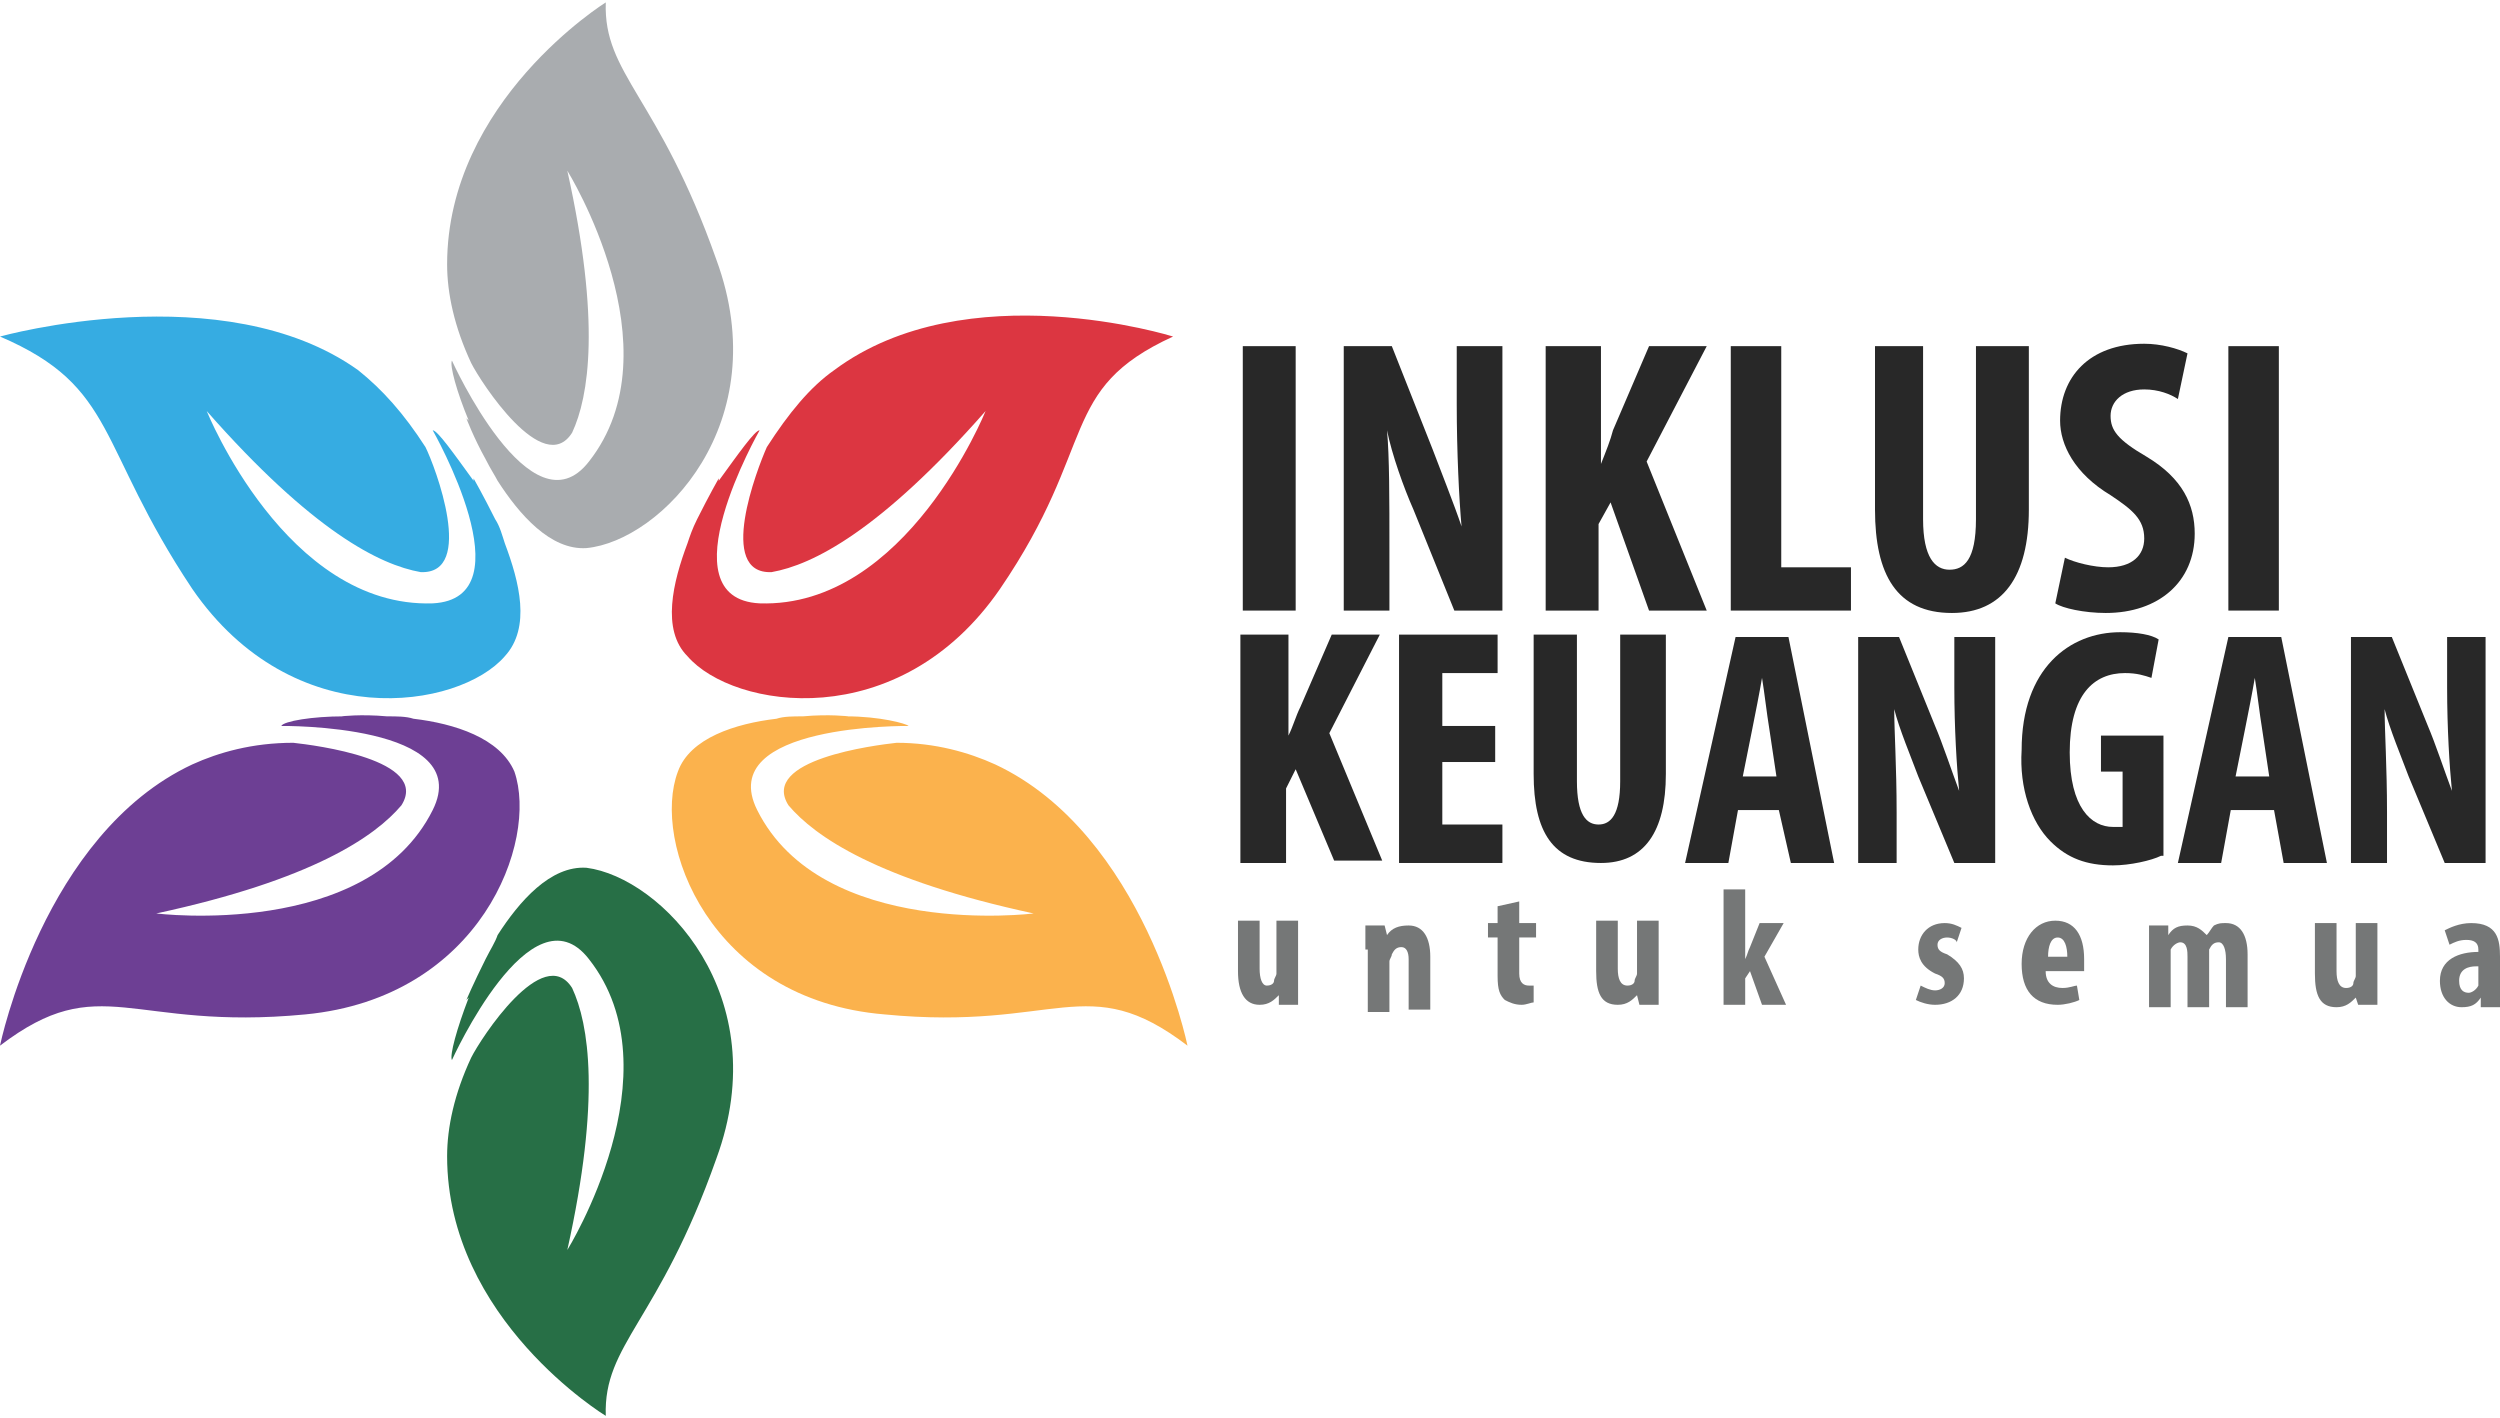
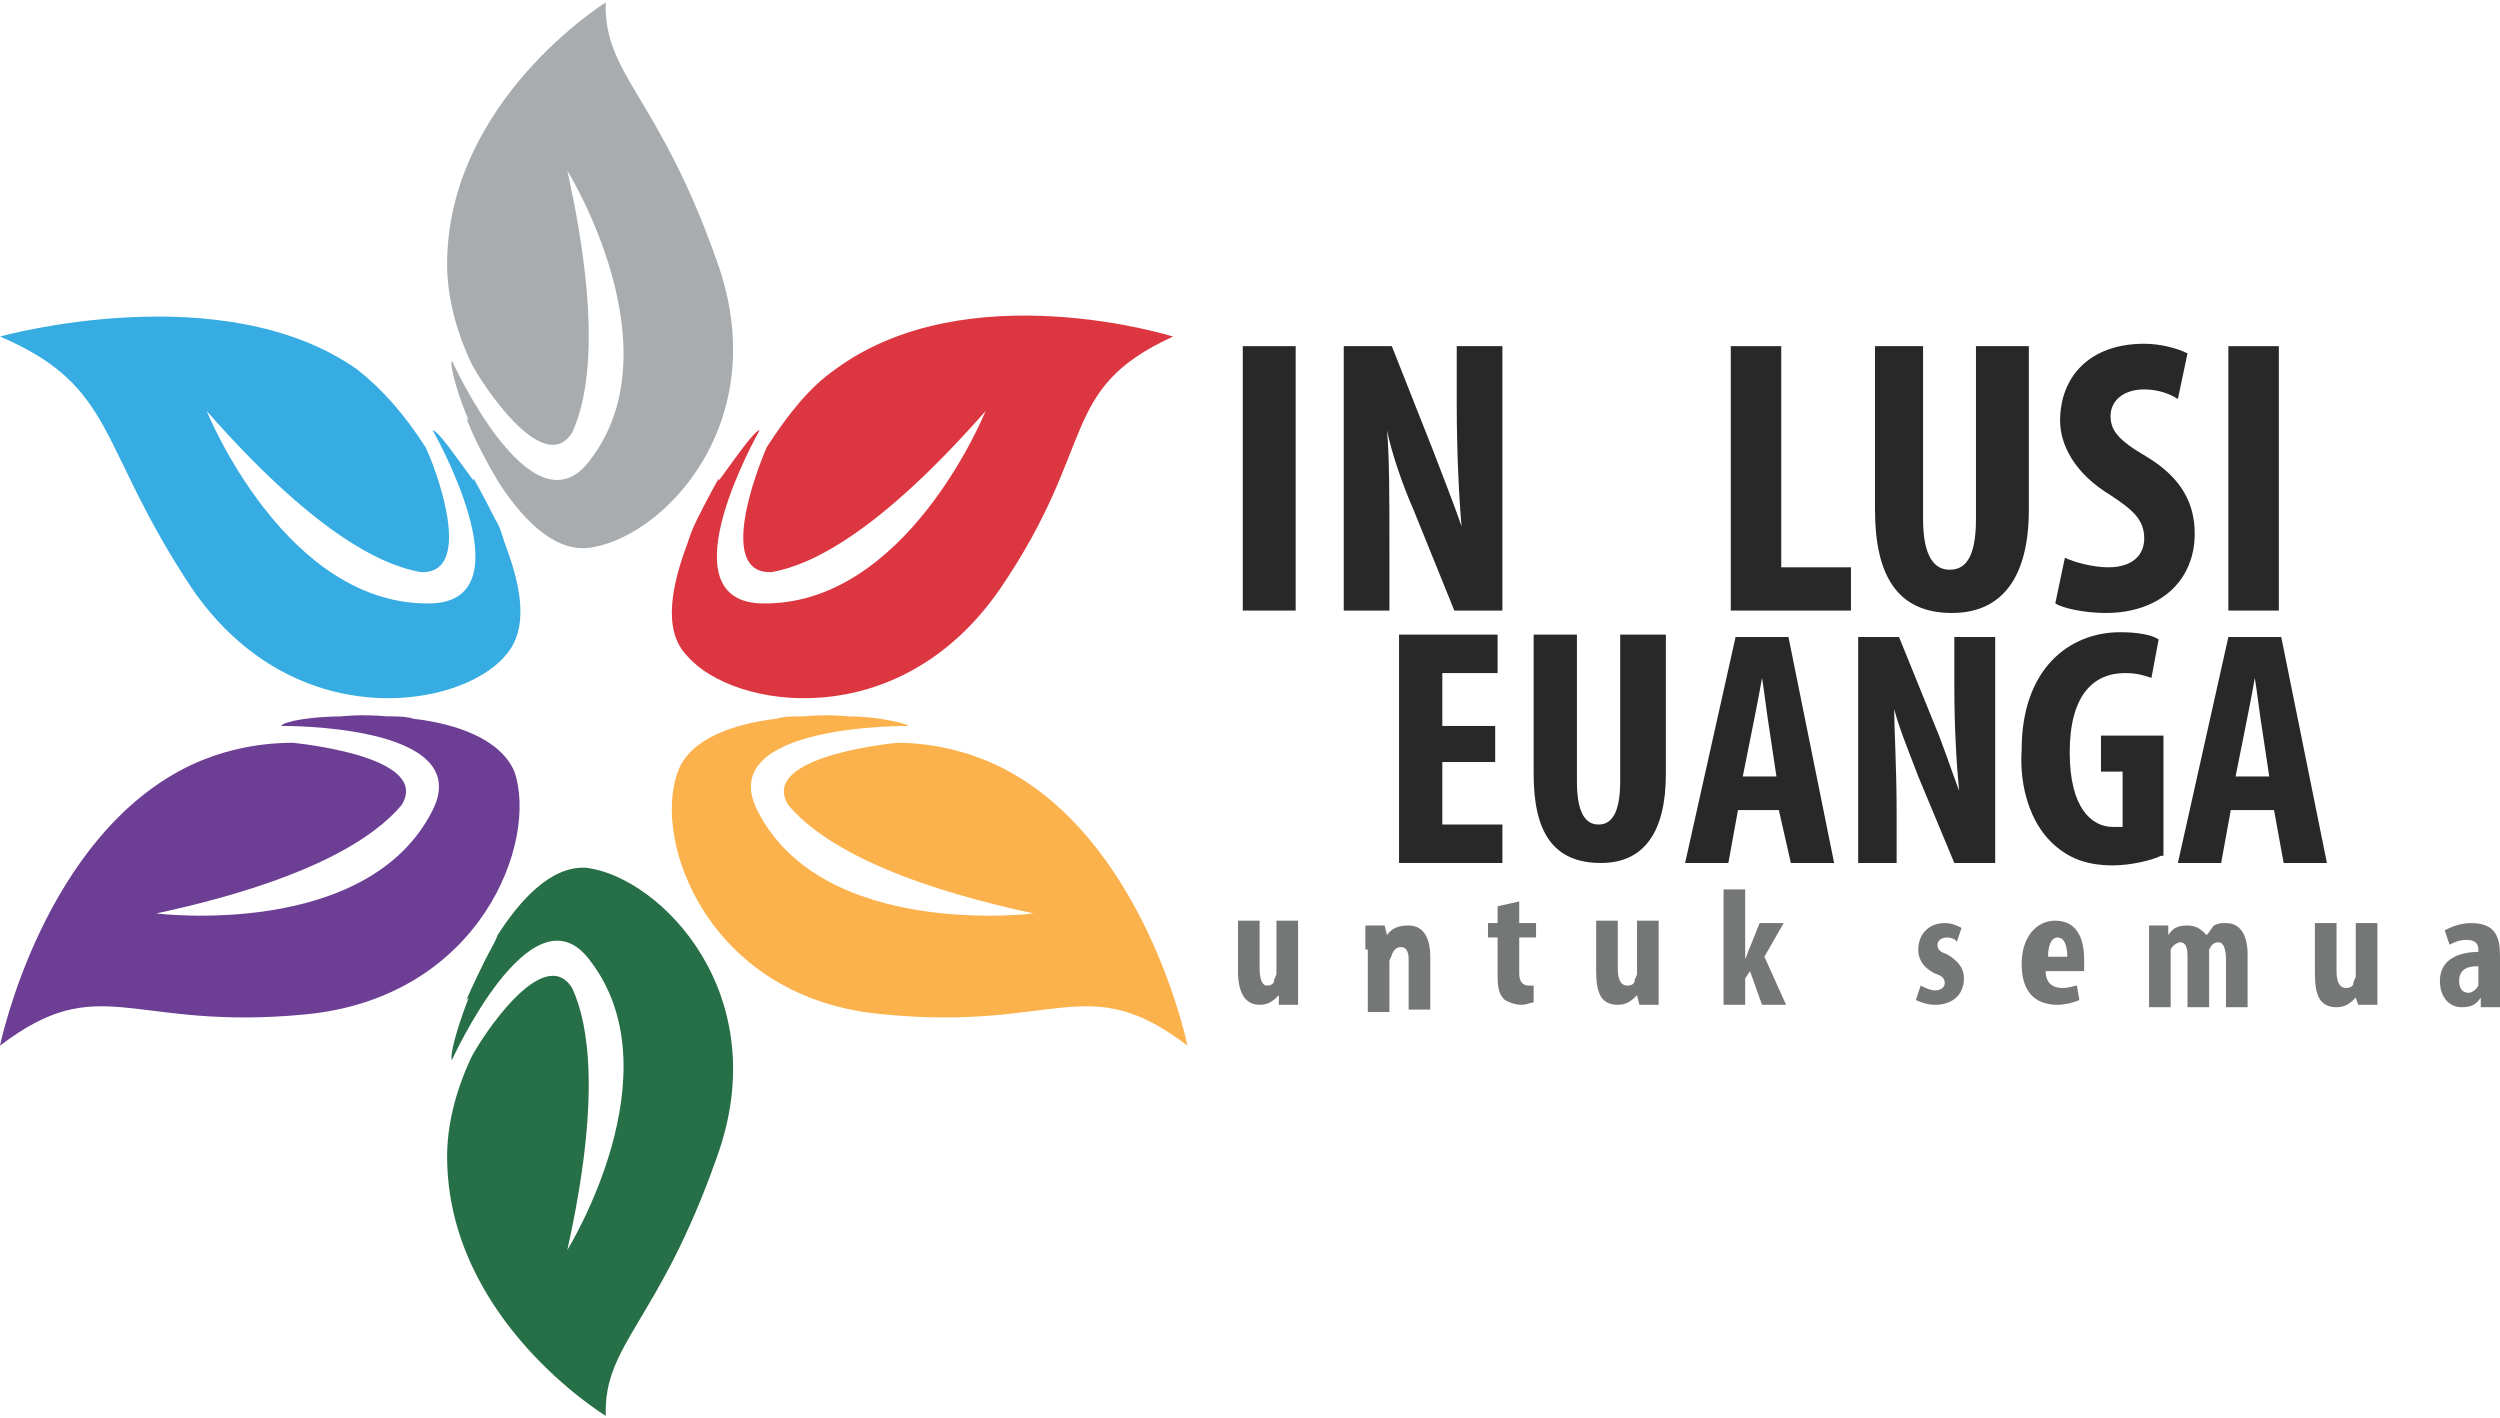
<svg xmlns="http://www.w3.org/2000/svg" version="1.1" id="Layer_1" x="0px" y="0px" width="104px" height="59px" viewBox="0 0 104 59" style="enable-background:new 0 0 104 59;" xml:space="preserve">
  <style type="text/css">
	.st0{fill:#757777;}
	.st1{fill:#282828;}
	.st2{fill:#A9ACAF;}
	.st3{fill:#276F46;}
	.st4{fill:#DC3641;}
	.st5{fill:#6D3F94;}
	.st6{fill:#FBB24D;}
	.st7{fill:#36ACE2;}
</style>
  <g id="Layer_x0020_1">
    <g id="Inklusi_x0020_keuangan.cdr">
      <path class="st0" d="M54,40.8c0,0.4,0,0.7,0,1h-0.8l0-0.4h0c-0.2,0.2-0.4,0.4-0.8,0.4c-0.6,0-0.9-0.5-0.9-1.4v-2.1h0.9v2    c0,0.4,0.1,0.7,0.3,0.7c0.2,0,0.3-0.1,0.3-0.2c0-0.1,0.1-0.2,0.1-0.3v-2.2H54V40.8z" />
      <path class="st0" d="M56.8,39.5c0-0.4,0-0.7,0-1h0.8l0.1,0.4l0,0c0.2-0.3,0.5-0.4,0.9-0.4c0.6,0,0.9,0.5,0.9,1.3v2.2h-0.9v-2.1    c0-0.3-0.1-0.5-0.3-0.5c-0.2,0-0.3,0.1-0.4,0.3c0,0.1-0.1,0.2-0.1,0.3v2.1h-0.9V39.5z" />
      <path class="st0" d="M63.2,37.5v0.9h0.7v0.6h-0.7v1.5c0,0.4,0.2,0.5,0.4,0.5l0.2,0v0.7c-0.1,0-0.3,0.1-0.5,0.1    c-0.3,0-0.5-0.1-0.7-0.2c-0.2-0.2-0.3-0.4-0.3-1v-1.6h-0.4v-0.6h0.4v-0.7L63.2,37.5z" />
      <path class="st0" d="M69,40.8c0,0.4,0,0.7,0,1h-0.8l-0.1-0.4l0,0c-0.2,0.2-0.4,0.4-0.8,0.4c-0.7,0-0.9-0.5-0.9-1.4v-2.1h0.9v2    c0,0.4,0.1,0.7,0.4,0.7c0.2,0,0.3-0.1,0.3-0.2c0-0.1,0.1-0.2,0.1-0.3v-2.2H69V40.8z" />
      <path class="st0" d="M72.6,39.9L72.6,39.9c0.1-0.2,0.1-0.3,0.2-0.5l0.4-1h1l-0.8,1.4l0.9,2h-1l-0.5-1.4l-0.2,0.3v1.1h-0.9V37h0.9    V39.9z" />
      <path class="st0" d="M79.9,41c0.2,0.1,0.4,0.2,0.6,0.2c0.2,0,0.4-0.1,0.4-0.3c0-0.2-0.1-0.3-0.4-0.4c-0.6-0.3-0.7-0.7-0.7-1    c0-0.6,0.4-1.1,1.1-1.1c0.3,0,0.5,0.1,0.7,0.2l-0.2,0.6C81.4,39.1,81.2,39,81,39c-0.2,0-0.4,0.1-0.4,0.3s0.1,0.3,0.4,0.4    c0.5,0.3,0.7,0.6,0.7,1c0,0.7-0.5,1.1-1.2,1.1c-0.3,0-0.6-0.1-0.8-0.2L79.9,41z" />
      <path class="st0" d="M86,39.8c0-0.4-0.1-0.8-0.4-0.8c-0.3,0-0.4,0.4-0.4,0.8H86z M85.1,40.4c0,0.5,0.3,0.7,0.7,0.7    c0.3,0,0.5-0.1,0.6-0.1l0.1,0.6c-0.2,0.1-0.6,0.2-0.9,0.2c-1,0-1.5-0.6-1.5-1.7c0-1.1,0.6-1.8,1.4-1.8s1.2,0.6,1.2,1.6    c0,0.3,0,0.4,0,0.5H85.1z" />
      <path class="st0" d="M89.4,39.5c0-0.4,0-0.7,0-1h0.8l0,0.4h0c0.2-0.3,0.4-0.4,0.8-0.4c0.4,0,0.6,0.2,0.8,0.4h0    c0.1-0.1,0.2-0.3,0.3-0.4c0.2-0.1,0.3-0.1,0.5-0.1c0.6,0,0.9,0.5,0.9,1.3v2.2h-0.9v-2c0-0.4-0.1-0.7-0.3-0.7    c-0.2,0-0.3,0.1-0.4,0.3l0,0.2v2.2H91v-2.1c0-0.2,0-0.6-0.3-0.6c-0.1,0-0.3,0.1-0.4,0.3l0,0.3v2.1h-0.9V39.5z" />
      <path class="st0" d="M98.9,40.8c0,0.4,0,0.7,0,1h-0.8L98,41.5l0,0c-0.2,0.2-0.4,0.4-0.8,0.4c-0.7,0-0.9-0.5-0.9-1.4v-2.1h0.9v2    c0,0.4,0.1,0.7,0.4,0.7c0.2,0,0.3-0.1,0.3-0.2c0-0.1,0.1-0.2,0.1-0.3v-2.2h0.9V40.8z" />
      <path class="st0" d="M103,40.2c-0.3,0-0.7,0.1-0.7,0.6c0,0.4,0.2,0.5,0.4,0.5c0.1,0,0.3-0.1,0.4-0.3v-0.2V40.2z M103.2,41.8l0-0.3    h0c-0.2,0.3-0.4,0.4-0.8,0.4c-0.5,0-0.9-0.4-0.9-1.1c0-0.9,0.8-1.2,1.6-1.2v-0.1c0-0.3-0.2-0.4-0.5-0.4c-0.3,0-0.5,0.1-0.7,0.2    l-0.2-0.6c0.2-0.1,0.6-0.3,1.1-0.3c1.1,0,1.2,0.7,1.2,1.4v1.3c0,0.3,0,0.5,0.1,0.8H103.2z" />
-       <path class="st1" d="M51.7,26.4h1.9v4.2h0c0.2-0.4,0.3-0.8,0.5-1.2l1.3-3h2l-2.1,4.1l2.2,5.3h-2L53.9,32l-0.4,0.8v3.1h-1.9V26.4z" />
      <polygon class="st1" points="62.2,31.7 60,31.7 60,34.3 62.5,34.3 62.5,35.9 58.2,35.9 58.2,26.4 62.3,26.4 62.3,28 60,28     60,30.2 62.2,30.2   " />
      <path class="st1" d="M65.6,26.4v6.1c0,1.4,0.4,1.8,0.9,1.8c0.5,0,0.9-0.4,0.9-1.8v-6.1h1.9v5.8c0,2.4-0.9,3.7-2.7,3.7    c-2,0-2.8-1.3-2.8-3.7v-5.8H65.6z" />
      <path class="st1" d="M73.9,32.3l-0.3-2c-0.1-0.6-0.2-1.5-0.3-2.1h0c-0.1,0.6-0.3,1.6-0.4,2.1l-0.4,2H73.9z M72.3,33.7l-0.4,2.2    h-1.8l2.1-9.4h2.2l1.9,9.4h-1.8L74,33.7H72.3z" />
      <path class="st1" d="M77.3,35.9v-9.4H79l1.5,3.7c0.3,0.7,0.7,1.9,1,2.7h0c-0.1-1-0.2-2.6-0.2-4.3v-2.1H83v9.4h-1.7l-1.5-3.6    c-0.3-0.8-0.8-2-1-2.8h0c0,0.9,0.1,2.4,0.1,4.3v2.1H77.3z" />
      <path class="st1" d="M89.9,35.6c-0.4,0.2-1.3,0.4-2,0.4c-1.1,0-1.9-0.3-2.6-1c-0.8-0.8-1.3-2.2-1.2-3.8c0-3.4,2-4.9,4.1-4.9    c0.7,0,1.3,0.1,1.6,0.3l-0.3,1.6c-0.3-0.1-0.6-0.2-1.1-0.2c-1.3,0-2.3,0.9-2.3,3.3c0,2.3,0.9,3.1,1.8,3.1c0.2,0,0.3,0,0.4,0v-2.3    h-0.9v-1.5h2.6V35.6z" />
      <path class="st1" d="M94.4,32.3l-0.3-2c-0.1-0.6-0.2-1.5-0.3-2.1h0c-0.1,0.6-0.3,1.6-0.4,2.1l-0.4,2H94.4z M92.8,33.7l-0.4,2.2    h-1.8l2.1-9.4h2.2l1.9,9.4H95l-0.4-2.2H92.8z" />
-       <path class="st1" d="M97.8,35.9v-9.4h1.7l1.5,3.7c0.3,0.7,0.7,1.9,1,2.7h0c-0.1-1-0.2-2.6-0.2-4.3v-2.1h1.6v9.4h-1.7l-1.5-3.6    c-0.3-0.8-0.8-2-1-2.8h0c0,0.9,0.1,2.4,0.1,4.3v2.1H97.8z" />
      <polygon class="st1" points="53.9,25.4 51.7,25.4 51.7,14.4 53.9,14.4   " />
      <path class="st1" d="M55.9,25.4v-11h2l1.7,4.3c0.3,0.8,0.9,2.3,1.2,3.2h0c-0.1-1.1-0.2-3.1-0.2-5.1v-2.4h1.9v11h-2l-1.7-4.2    c-0.4-0.9-0.9-2.3-1.1-3.3h0c0.1,1.1,0.1,2.8,0.1,5v2.5H55.9z" />
-       <path class="st1" d="M64.4,14.4h2.2v4.9h0c0.2-0.5,0.4-1,0.5-1.4l1.5-3.5H71l-2.5,4.8l2.5,6.2h-2.4L67,20.9l-0.5,0.9v3.6h-2.2    V14.4z" />
      <polygon class="st1" points="72,14.4 74.1,14.4 74.1,23.6 77,23.6 77,25.4 72,25.4   " />
      <path class="st1" d="M80,14.4v7.2c0,1.6,0.5,2.1,1.1,2.1c0.6,0,1.1-0.4,1.1-2.1v-7.2h2.2v6.8c0,2.8-1.1,4.3-3.2,4.3    c-2.3,0-3.2-1.6-3.2-4.3v-6.8H80z" />
      <path class="st1" d="M85.9,23.2c0.4,0.2,1.2,0.4,1.8,0.4c1,0,1.5-0.5,1.5-1.2c0-0.8-0.5-1.2-1.4-1.8c-1.5-0.9-2.1-2.1-2.1-3.1    c0-1.8,1.2-3.2,3.5-3.2c0.7,0,1.4,0.2,1.8,0.4l-0.4,1.9c-0.3-0.2-0.8-0.4-1.4-0.4c-0.9,0-1.4,0.5-1.4,1.1c0,0.6,0.3,1,1.5,1.7    c1.5,0.9,2,2,2,3.2c0,2-1.5,3.3-3.7,3.3c-0.9,0-1.8-0.2-2.1-0.4L85.9,23.2z" />
      <polygon class="st1" points="94.8,25.4 92.7,25.4 92.7,14.4 94.8,14.4   " />
      <path class="st2" d="M29.8,10.8c-2.4-6.8-4.7-7.7-4.6-10.7c0,0-6.6,4.1-6.6,10.9c0,1.2,0.3,2.6,1,4.1c0.4,0.8,3,4.8,4.2,2.9    c0.7-1.5,1.2-4.6-0.2-10.9c0,0,4.6,7.4,0.9,12.1l0,0c-2.4,3.1-5.7-4.2-5.7-4.2c-0.1,0.2,0.2,1.3,0.7,2.5l-0.1-0.1    c0,0,0.3,0.8,0.8,1.7c0.2,0.4,0.4,0.7,0.5,0.9c0.9,1.4,2.2,2.9,3.7,2.8C27.5,22.5,32.3,17.6,29.8,10.8z" />
      <path class="st3" d="M29.8,48.2c-2.4,6.8-4.7,7.7-4.6,10.7c0,0-6.6-4-6.6-10.8c0-1.2,0.3-2.6,1-4.1c0.4-0.8,3-4.8,4.2-2.9    c0.7,1.5,1.2,4.6-0.2,10.9c0,0,4.6-7.4,0.9-12.1l0,0c-2.4-3.1-5.7,4.2-5.7,4.2c-0.1-0.2,0.2-1.3,0.7-2.6l-0.1,0.1    c0,0,0.3-0.7,0.8-1.7c0.2-0.4,0.4-0.7,0.5-1c0.9-1.4,2.2-2.9,3.7-2.8C27.5,36.5,32.3,41.4,29.8,48.2z" />
      <path class="st4" d="M41.6,24.5c4.1-6,2.4-8.3,7.2-10.5c0,0-8.6-2.7-14.1,1.4c-1,0.7-1.9,1.8-2.8,3.2c-0.4,0.9-2.1,5.3,0.2,5.2    c1.7-0.3,4.5-1.7,8.9-6.7c0,0-3.3,8.2-9.4,8l0,0c-4-0.2,0-7.2,0-7.2c-0.2,0-0.9,1-1.7,2.1v-0.1c0,0-0.4,0.7-0.9,1.7    c-0.2,0.4-0.3,0.7-0.4,1c-0.6,1.6-1.1,3.6,0,4.7C30.5,29.5,37.4,30.6,41.6,24.5z" />
      <path class="st5" d="M12.7,42.2C5.4,42.9,4.2,40.3,0,43.5c0,0,1.8-8.8,8-11.7c1.1-0.5,2.5-0.9,4.2-0.9c0.9,0.1,5.7,0.7,4.5,2.6    c-1.1,1.3-3.7,3.1-10.2,4.5c0,0,8.8,1.1,11.5-4.3l0,0c1.8-3.6-6.3-3.5-6.3-3.5c0.1-0.2,1.3-0.4,2.6-0.4h-0.1c0,0,0.8-0.1,1.9,0    c0.4,0,0.8,0,1.1,0.1c1.7,0.2,3.6,0.8,4.2,2.2C22.4,35,20,41.5,12.7,42.2z" />
      <path class="st6" d="M36.8,42.2c7.2,0.7,8.4-1.9,12.6,1.3c0,0-1.8-8.8-8-11.7c-1.1-0.5-2.5-0.9-4.1-0.9c-0.9,0.1-5.7,0.7-4.5,2.6    c1.1,1.3,3.7,3.1,10.2,4.5c0,0-8.8,1.1-11.5-4.3l0,0c-1.8-3.6,6.3-3.5,6.3-3.5c-0.1-0.1-1.2-0.4-2.6-0.4l0.1,0c0,0-0.8-0.1-1.9,0    c-0.4,0-0.8,0-1.1,0.1c-1.7,0.2-3.6,0.8-4.1,2.2C27.1,35,29.5,41.6,36.8,42.2z" />
      <path class="st7" d="M8,24.5C4,18.5,4.9,16.1,0,14c0,0,9.3-2.6,14.9,1.4c1,0.8,1.9,1.8,2.8,3.2c0.4,0.8,2.1,5.3-0.2,5.2    c-1.7-0.3-4.5-1.7-8.9-6.7c0,0,3.3,8.2,9.4,8h0c4-0.2,0-7.2,0-7.2c0.2,0,0.9,1,1.7,2.1l0-0.1c0,0,0.4,0.7,0.9,1.7    c0.2,0.3,0.3,0.7,0.4,1c0.6,1.6,1.1,3.5,0,4.7C19.1,29.5,12.2,30.6,8,24.5z" />
    </g>
  </g>
</svg>